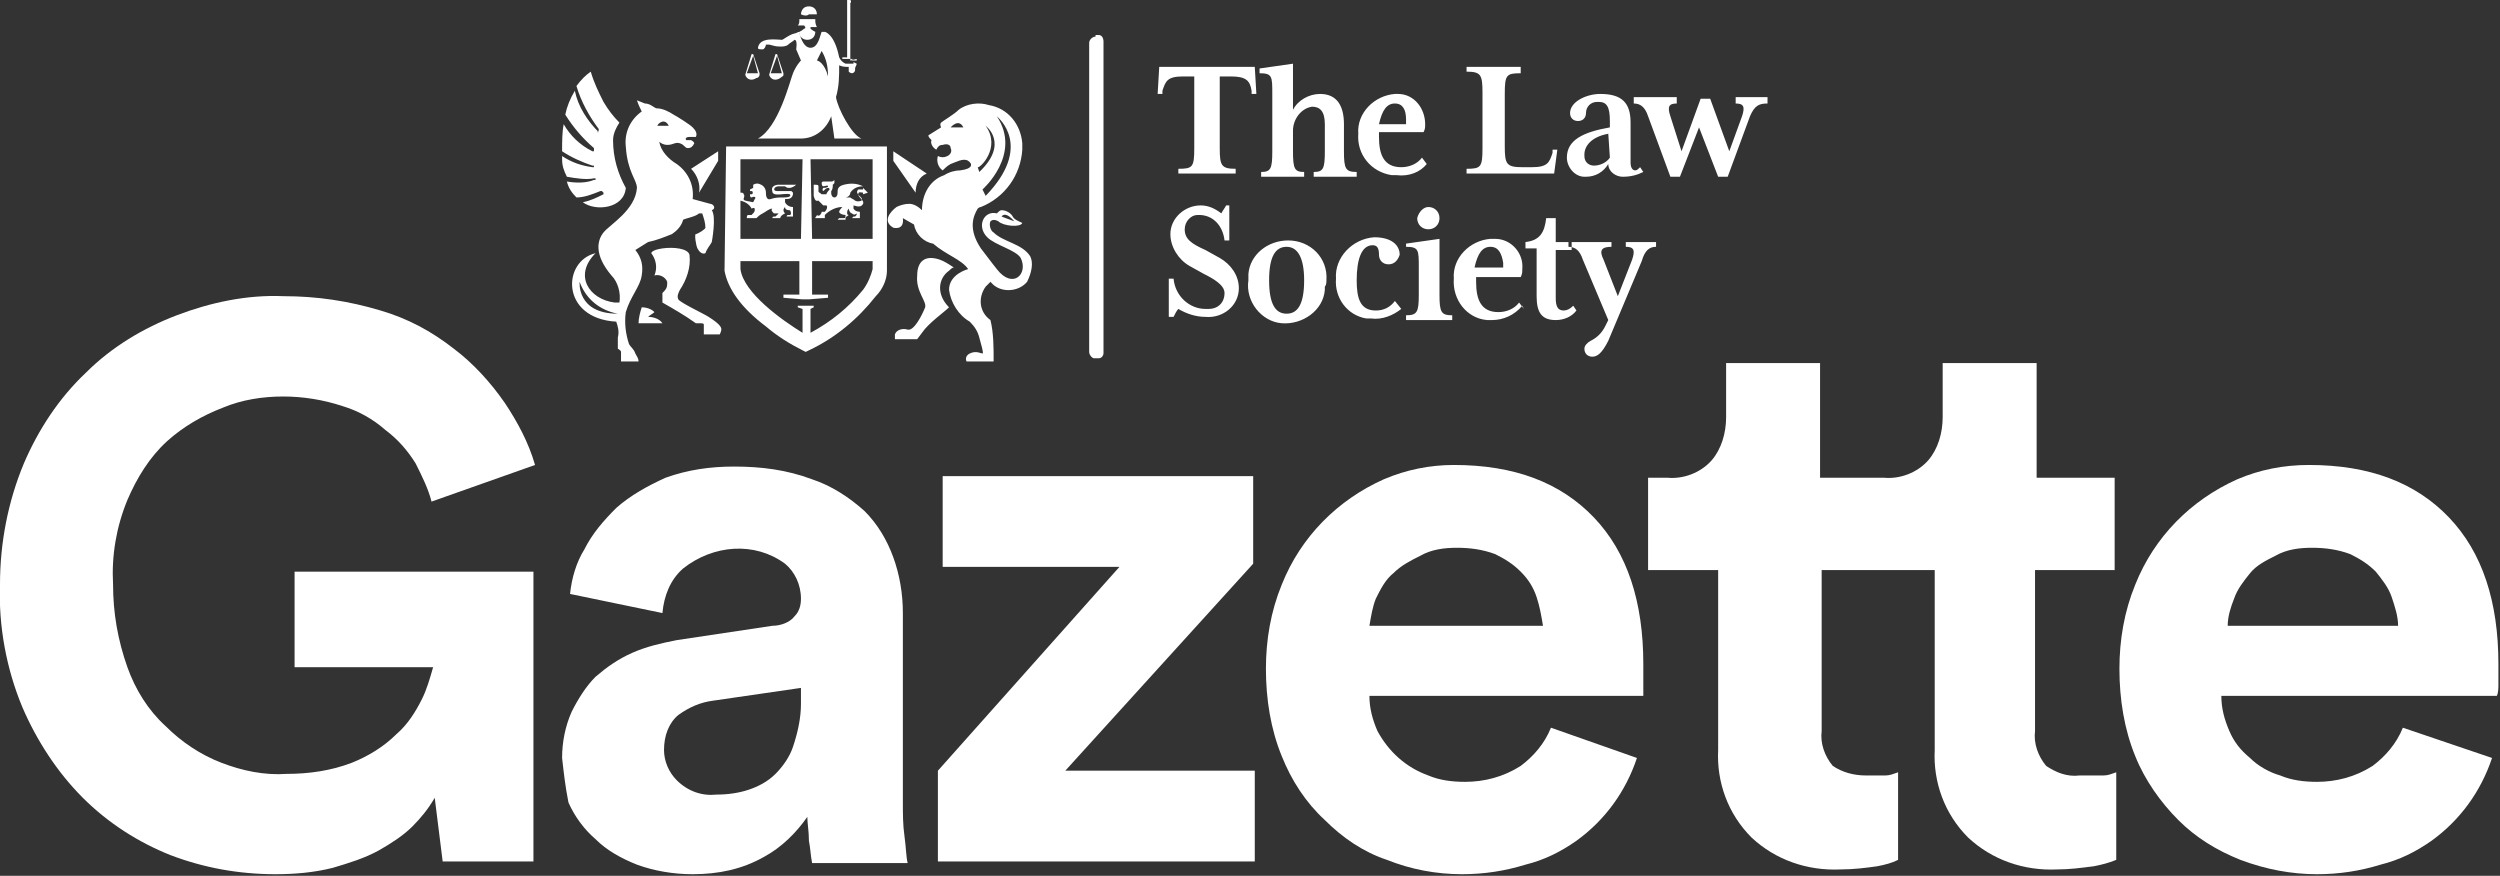
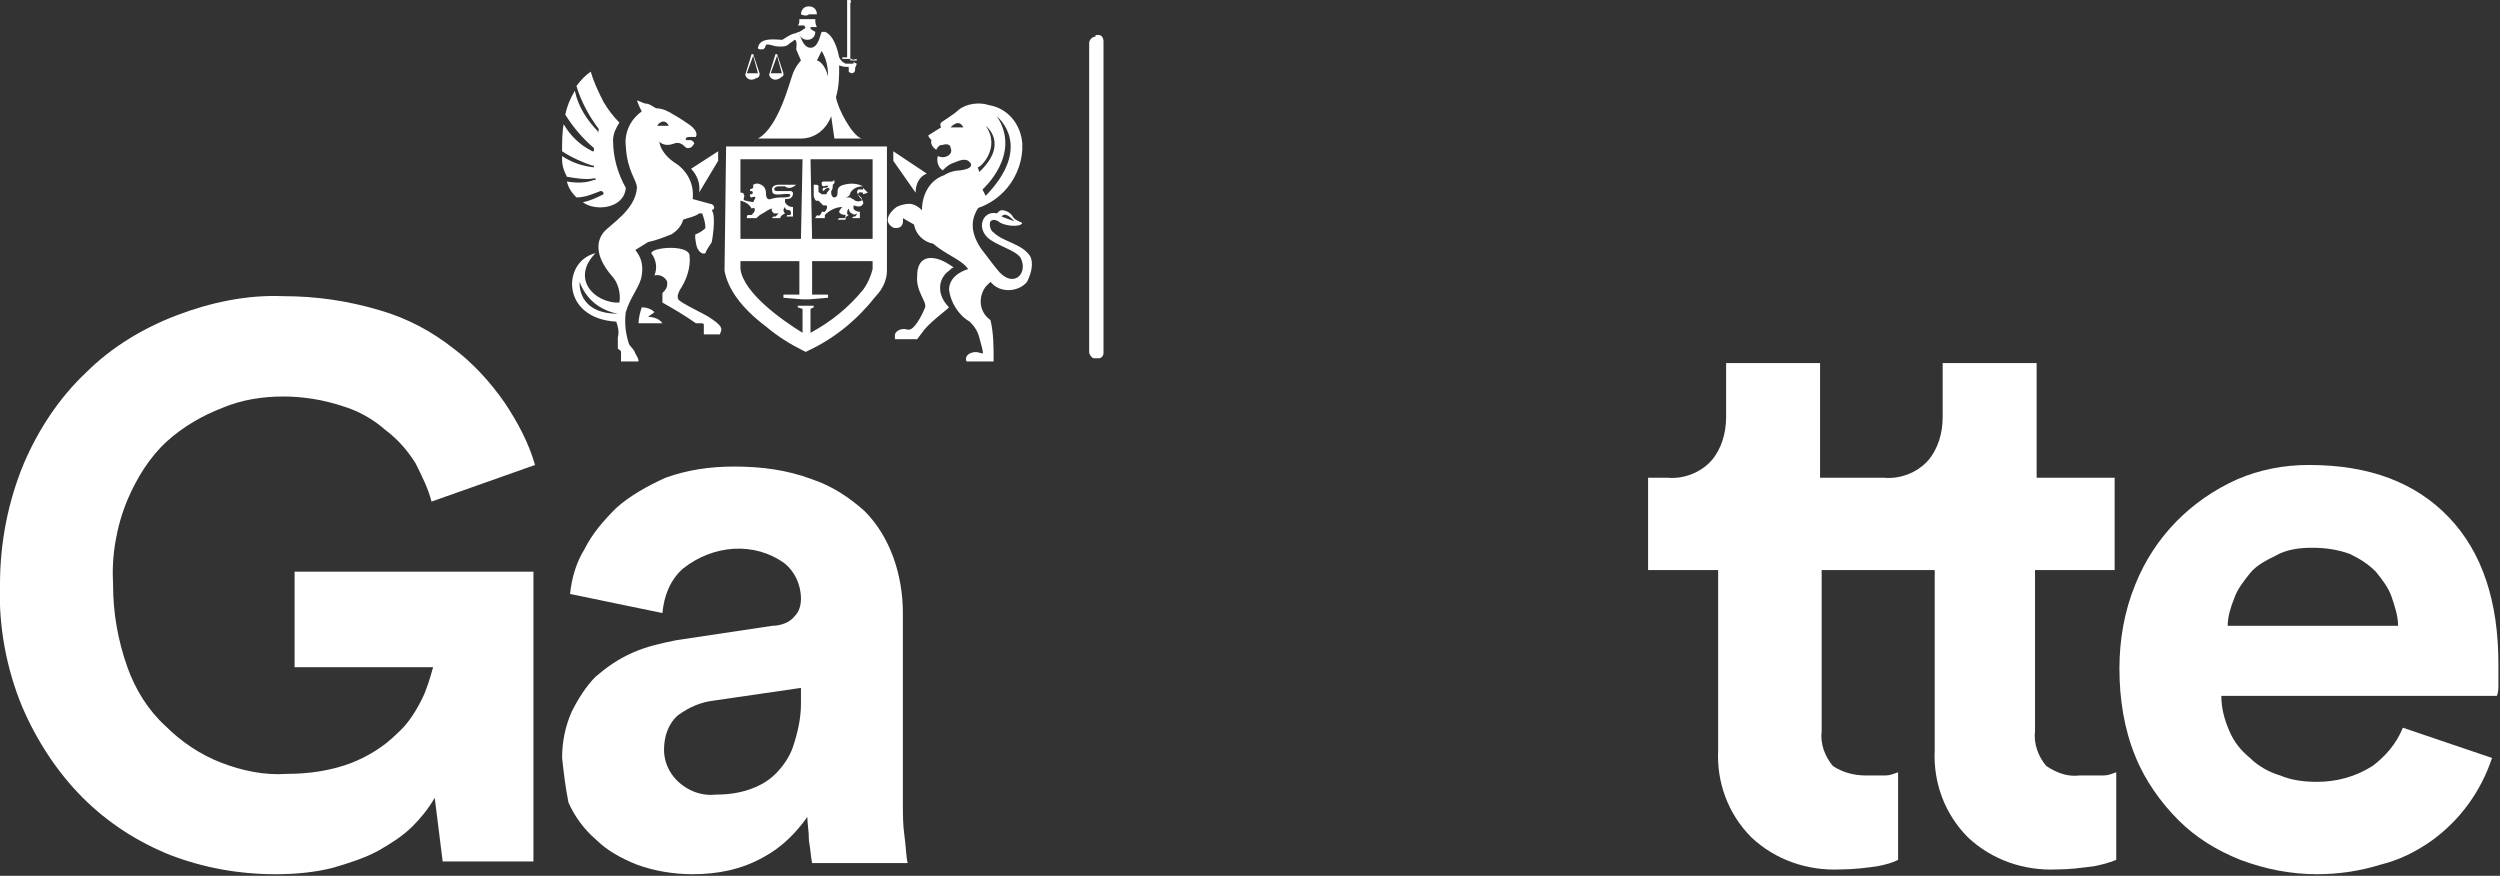
<svg xmlns="http://www.w3.org/2000/svg" width="157" height="55" viewBox="0 0 157 55" fill="none">
  <rect x="0" y="0" width="157" height="55" fill="#333333" stroke="none" />
  <g clip-path="url(#clip0_517_2271)">
    <path d="M27.8 54.1L27.3 50.1C26.9 50.8 26.4 51.4 25.9 51.9C25.3 52.5 24.5 53 23.8 53.4C22.9 53.9 21.9 54.2 20.9 54.5C19.7 54.8 18.5 54.9 17.3 54.9C15 54.9 12.8 54.5 10.7 53.7C8.7 52.9 6.8 51.7 5.2 50.1C3.6 48.5 2.3 46.5 1.4 44.4C0.4 42 -0.1 39.3 -0 36.7C-0 34.1 0.5 31.5 1.5 29.1C2.4 27 3.7 25 5.4 23.4C7 21.8 9 20.6 11.1 19.8C13.2 19 15.5 18.5 17.8 18.6C19.9 18.6 21.9 18.9 23.9 19.5C25.6 20 27.1 20.8 28.5 21.9C29.7 22.8 30.8 24 31.7 25.3C32.5 26.5 33.2 27.8 33.6 29.2L27.1 31.5C26.9 30.7 26.5 29.9 26.1 29.1C25.6 28.3 25 27.6 24.2 27C23.4 26.3 22.5 25.8 21.5 25.5C20.3 25.1 19 24.9 17.8 24.9C16.5 24.9 15.2 25.1 14 25.6C12.7 26.1 11.5 26.8 10.5 27.7C9.4 28.7 8.6 30 8 31.4C7.3 33.1 7 34.9 7.1 36.7C7.1 38.5 7.4 40.2 8 41.9C8.5 43.3 9.3 44.6 10.4 45.6C11.4 46.6 12.6 47.4 13.9 47.9C15.2 48.4 16.6 48.7 18 48.6C19.4 48.6 20.8 48.4 22.1 47.9C23.1 47.5 24.1 46.9 24.9 46.1C25.6 45.5 26.1 44.7 26.5 43.9C26.8 43.3 27 42.6 27.2 41.9H18.5V35.9H33.5V54.1H27.8Z" fill="white" />
    <path fill-rule="evenodd" clip-rule="evenodd" d="M35.3 47.6C35.3 46.6 35.5 45.6 35.9 44.7C36.3 43.9 36.8 43.1 37.4 42.5C38.1 41.9 38.8 41.4 39.7 41C40.6 40.6 41.5 40.4 42.5 40.2L48.5 39.3C49 39.3 49.6 39.1 49.9 38.7C50.2 38.4 50.3 38 50.3 37.6C50.3 36.7 49.9 35.9 49.3 35.4C47.4 34 44.8 34.2 42.9 35.7C42.1 36.4 41.7 37.4 41.6 38.5L35.8 37.3C35.9 36.3 36.2 35.3 36.7 34.5C37.2 33.5 37.9 32.7 38.7 31.9C39.6 31.1 40.7 30.5 41.8 30C43.2 29.5 44.6 29.3 46.1 29.3C47.8 29.3 49.4 29.5 51 30.1C52.2 30.5 53.3 31.2 54.3 32.1C55.1 32.9 55.7 33.9 56.1 35C56.5 36.1 56.7 37.3 56.7 38.5V50.4C56.7 51.1 56.7 51.8 56.8 52.5C56.9 53.2 56.9 53.8 57 54.2H51C50.9 53.7 50.9 53.3 50.8 52.8C50.8 52.2 50.7 51.7 50.7 51.3C50 52.3 49.1 53.2 48 53.8C46.6 54.6 45.1 54.9 43.5 54.9C42.3 54.9 41.1 54.7 40 54.3C39 53.9 38.1 53.4 37.4 52.7C36.7 52.1 36.1 51.3 35.7 50.4C35.5 49.4 35.4 48.5 35.3 47.6ZM45 49.9C45.7 49.9 46.4 49.8 47 49.6C47.6 49.4 48.2 49.1 48.7 48.6C49.2 48.1 49.6 47.5 49.8 46.9C50.1 46 50.3 45.1 50.3 44.2V43.2L44.8 44C44 44.1 43.3 44.4 42.6 44.9C42 45.4 41.7 46.2 41.7 47.1C41.7 47.8 42 48.5 42.5 49C43.2 49.7 44.1 50 45 49.9Z" fill="white" />
-     <path d="M58.9 54.1V48.4L70.3 35.6H59.2V29.9H78.7V35.4L66.9 48.4H78.8V54.1H58.9Z" fill="white" />
-     <path fill-rule="evenodd" clip-rule="evenodd" d="M102.8 47.6C102.1 49.7 100.8 51.5 99 52.8C98 53.5 97 54 95.8 54.3C94.5 54.7 93.2 54.9 91.8 54.9C90.2 54.9 88.6 54.6 87.1 54C85.6 53.5 84.3 52.6 83.2 51.5C82 50.4 81.1 49 80.5 47.5C79.8 45.8 79.5 43.9 79.5 42C79.5 40.2 79.8 38.4 80.5 36.7C81.7 33.7 84 31.4 86.9 30.1C88.3 29.5 89.8 29.2 91.3 29.2C95.1 29.2 98 30.3 100.1 32.5C102.2 34.7 103.2 37.8 103.2 41.7V43.7H86C86 44.5 86.2 45.2 86.5 45.9C87.2 47.2 88.3 48.2 89.7 48.7C90.4 49 91.2 49.1 92 49.1C93.2 49.1 94.4 48.8 95.5 48.1C96.3 47.5 97 46.7 97.4 45.7L102.8 47.6ZM96.9 39.3C96.8 38.7 96.7 38.1 96.5 37.5C96.3 36.9 96 36.4 95.5 35.9C95 35.4 94.5 35.1 93.9 34.8C93.1 34.5 92.3 34.4 91.5 34.4C90.7 34.4 89.9 34.5 89.2 34.9C88.6 35.2 88 35.5 87.5 36C87 36.4 86.7 37 86.4 37.6C86.2 38.1 86.1 38.7 86 39.3H96.9Z" fill="white" />
    <path d="M132.8 35.8V30H127.9V22.8H122V26.2C122 27.2 121.7 28.2 121.1 28.9C120.4 29.7 119.3 30.1 118.3 30H114.3V22.8H108.4V26.2C108.4 27.2 108.1 28.2 107.5 28.9C106.8 29.7 105.7 30.1 104.7 30H103.5V35.8H107.9V47.1C107.8 49.1 108.5 51.1 110 52.6C111.5 54 113.5 54.7 115.6 54.6C116.4 54.6 117.2 54.5 117.9 54.4C118.4 54.3 118.8 54.2 119.2 54V48.5C118.9 48.6 118.7 48.7 118.4 48.7H117.2C116.4 48.7 115.7 48.5 115.1 48.1C114.6 47.5 114.3 46.7 114.4 45.9V35.8H121.5V47.1C121.4 49.1 122.1 51.1 123.6 52.6C125.1 54 127.1 54.7 129.2 54.6C130 54.6 130.7 54.5 131.5 54.4C132 54.3 132.4 54.2 132.9 54V48.5C132.6 48.6 132.4 48.7 132.1 48.7H130.6C129.8 48.8 129.1 48.5 128.5 48.1C128 47.5 127.7 46.7 127.8 45.9V35.8H132.8Z" fill="white" />
    <path fill-rule="evenodd" clip-rule="evenodd" d="M156.5 47.6C155.8 49.7 154.5 51.5 152.7 52.8C151.7 53.5 150.7 54 149.5 54.3C148.2 54.7 146.9 54.9 145.5 54.9C143.9 54.9 142.3 54.6 140.7 54C139.2 53.4 137.9 52.6 136.8 51.5C135.7 50.4 134.7 49 134.1 47.5C133.4 45.8 133.1 43.9 133.1 42C133.1 40.2 133.4 38.4 134.1 36.7C135.3 33.7 137.6 31.4 140.5 30.1C141.9 29.5 143.4 29.2 145 29.2C148.8 29.2 151.7 30.3 153.8 32.5C155.9 34.7 156.9 37.8 156.9 41.7V43C156.9 43.2 156.9 43.5 156.8 43.7H139.5C139.5 44.5 139.7 45.2 140 45.9C140.3 46.6 140.7 47.1 141.3 47.6C141.8 48.1 142.5 48.5 143.2 48.7C143.9 49 144.7 49.1 145.5 49.1C146.7 49.1 147.9 48.8 149 48.1C149.8 47.5 150.5 46.7 150.9 45.7L156.5 47.6ZM150.6 39.3C150.6 38.7 150.4 38.1 150.2 37.5C150 36.9 149.6 36.4 149.2 35.9C148.7 35.4 148.2 35.1 147.6 34.8C146.8 34.5 146 34.4 145.2 34.4C144.4 34.4 143.6 34.5 142.9 34.9C142.3 35.2 141.7 35.5 141.3 36C140.9 36.5 140.5 37 140.3 37.6C140.1 38.1 139.9 38.7 139.9 39.3H150.6Z" fill="white" />
-     <path fill-rule="evenodd" clip-rule="evenodd" d="M104 15.5V15.2H102.1V15.5C102.6 15.5 102.7 15.7 102.5 16.3L101.6 18.6L100.7 16.3C100.4 15.7 100.6 15.5 101.2 15.5V15.2H98.5V15.5C98.9 15.5 99.2 15.7 99.4 16.3L101 20.1L100.8 20.5C100.6 20.9 100.3 21.2 99.9 21.4C99.7 21.5 99.5 21.7 99.5 21.9C99.5 22.2 99.7 22.4 100 22.4C100.3 22.4 100.6 22.2 101 21.4L103.1 16.4C103.3 15.7 103.6 15.5 104 15.5ZM99 19.5L98.8 19.2C98.6 19.4 98.4 19.5 98.2 19.5C97.8 19.5 97.7 19.2 97.7 18.7V15.7H98.7V15.2H97.7V13.7H97.1C97 14.6 96.7 15.1 95.8 15.2V15.6H96.5V18.6C96.5 19.6 96.8 20.1 97.7 20.1C98.2 20.1 98.7 19.9 99 19.5ZM94.4 16.5V16.8H92.6C92.8 15.9 93.1 15.5 93.6 15.5C94.1 15.5 94.3 15.9 94.4 16.5ZM95.7 19.4L95.4 19C95.1 19.4 94.6 19.6 94.1 19.6C93 19.6 92.7 18.8 92.7 17.7V17.4H95.5C95.6 17.2 95.6 17.1 95.6 16.9C95.7 15.9 94.9 15 93.9 15H93.6C92.3 15.1 91.2 16.2 91.3 17.5C91.2 18.8 92.1 20 93.4 20.1H93.7C94.4 20.1 95.1 19.8 95.6 19.2C95.6 19.2 95.7 19.4 95.7 19.4ZM89 13.7C89 14.1 89.3 14.4 89.7 14.4C90.1 14.4 90.4 14.1 90.4 13.7C90.4 13.3 90.1 13 89.7 13C89.4 13 89.1 13.3 89 13.7ZM91.2 20.1V19.8C90.5 19.8 90.4 19.6 90.4 18.5V15L88.3 15.3V15.5C89.1 15.5 89.1 15.7 89.1 16.8V18.5C89.1 19.6 89 19.8 88.3 19.8V20.1C88.3 20.1 91.2 20.1 91.2 20.1ZM88 19.4L87.6 18.9C87.3 19.3 86.9 19.5 86.4 19.5C85.4 19.5 85.2 18.7 85.2 17.6C85.2 16.3 85.5 15.4 86.2 15.4C86.5 15.4 86.6 15.6 86.6 16C86.6 16.3 86.8 16.6 87.2 16.6C87.6 16.6 87.8 16.3 87.9 16C87.9 15.4 87.4 14.9 86.3 14.9C84.9 15 83.8 16.2 83.9 17.5C83.8 18.7 84.6 19.8 85.8 20H86.1C86.8 20.1 87.5 19.8 88 19.4ZM81.9 17.6C81.9 19.1 81.5 19.7 80.8 19.7C80.1 19.7 79.7 19.1 79.7 17.6C79.7 16.1 80.1 15.5 80.8 15.5C81.5 15.5 81.9 16.2 81.9 17.6ZM83.3 17.6C83.4 16.2 82.3 15.1 80.9 15.1C79.6 15.1 78.5 16 78.4 17.2V17.6C78.2 18.9 79.2 20.2 80.5 20.3C81.8 20.4 83.1 19.5 83.2 18.2V18C83.3 17.9 83.3 17.7 83.3 17.6ZM77.8 18.1C77.8 17.3 77.3 16.6 76.6 16.2L75.7 15.7C74.8 15.3 74.4 15 74.4 14.4C74.4 13.9 74.8 13.5 75.2 13.5H75.3C76.2 13.5 76.8 14.2 76.9 15.1H77.2V12.9H77C76.9 13.1 76.8 13.2 76.7 13.4C76.3 13.1 75.9 12.9 75.4 12.9C74.4 12.9 73.5 13.7 73.5 14.7C73.5 15.5 74 16.3 74.7 16.7L75.6 17.2C76.2 17.5 76.9 17.9 76.9 18.4C76.9 19 76.5 19.4 75.9 19.4H75.7C74.7 19.4 73.8 18.6 73.7 17.5H73.4V19.9H73.7C73.8 19.7 73.9 19.5 74 19.4C74.5 19.7 75.1 19.9 75.7 19.9C76.8 20 77.8 19.2 77.8 18.1ZM111 6.5V6.1H109V6.5C109.5 6.5 109.6 6.7 109.4 7.3L108.6 9.5L107.4 6.2H106.8L105.6 9.5L104.9 7.3C104.7 6.7 104.8 6.5 105.3 6.5V6.1H102.6V6.5C103 6.5 103.3 6.7 103.5 7.3L104.9 11.1H105.5L106.7 8L107.9 11.1H108.5L109.9 7.3C110.2 6.6 110.5 6.5 111 6.5ZM101.1 9.9C100.9 10.2 100.5 10.4 100.1 10.4C99.8 10.4 99.5 10.2 99.5 9.8V9.7C99.5 9.2 99.9 8.6 101 8.4C101 8.4 101.1 9.9 101.1 9.9ZM103.2 10.8L103 10.5C102.9 10.6 102.8 10.7 102.7 10.7C102.5 10.7 102.4 10.5 102.4 10.2V7.7C102.4 6.5 101.9 5.9 100.5 5.9C99.6 5.9 98.6 6.4 98.6 7.1C98.6 7.4 98.8 7.6 99.1 7.6C99.4 7.6 99.6 7.4 99.6 7.1C99.6 6.7 99.9 6.4 100.3 6.4H100.4C100.9 6.4 101.1 6.7 101.1 7.6V8C99.4 8.3 98.4 8.8 98.4 9.9C98.4 10.5 98.9 11.1 99.5 11.1H99.6C100.2 11.1 100.7 10.8 101 10.3C101 10.8 101.5 11.1 101.9 11.1C102.4 11.1 102.8 11 103.2 10.8ZM97.8 9.4H97.5V9.6C97.3 10.2 97.2 10.5 96.2 10.5H95.6C94.6 10.5 94.5 10.3 94.5 9.2V5.9C94.5 4.7 94.6 4.6 95.5 4.6V4.2H92.1V4.5C93 4.5 93.1 4.7 93.1 5.8V9.3C93.1 10.5 93 10.6 92.1 10.6V10.9H97.6C97.6 10.9 97.8 9.4 97.8 9.4ZM88.3 7.5V7.8H86.6C86.8 6.9 87.1 6.5 87.6 6.5C88.1 6.5 88.3 6.9 88.3 7.5ZM89.6 10.3L89.3 9.9C89 10.3 88.5 10.5 88 10.5C86.9 10.5 86.6 9.7 86.6 8.6V8.3H89.4C89.5 8.1 89.5 8 89.5 7.8C89.5 6.8 88.8 5.9 87.8 5.9H87.6C86.3 6 85.2 7.1 85.3 8.4C85.2 9.7 86.1 10.8 87.4 11H87.7C88.5 11.1 89.2 10.8 89.6 10.3ZM85.2 11.1V10.8C84.5 10.8 84.4 10.6 84.4 9.5V7.8C84.4 6.7 84 5.9 82.9 5.9C82.2 5.9 81.5 6.3 81.2 6.9V4L79.1 4.3V4.6C79.9 4.6 79.9 4.8 79.9 5.9V9.5C79.9 10.6 79.8 10.8 79.2 10.8V11.1H81.9V10.8C81.3 10.8 81.2 10.6 81.2 9.5V8.2C81.2 7.5 81.7 6.8 82.4 6.7C82.9 6.7 83.2 7 83.2 7.8V9.5C83.2 10.6 83.1 10.8 82.5 10.8V11.1H85.2ZM78.9 5.9L78.8 4.2H72.8L72.7 5.9H73V5.7C73.2 5.1 73.3 4.8 74.3 4.8H75V9.3C75 10.5 74.9 10.6 74 10.6V10.9H77.6V10.6C76.7 10.6 76.6 10.4 76.6 9.3V4.8H77.3C78.3 4.8 78.5 5.1 78.6 5.7V5.9H78.9Z" fill="white" />
    <path d="M68.8 2.3C68.6 2.3 68.4 2.5 68.4 2.7V22.1C68.4 22.3 68.6 22.5 68.7 22.5H69C69.2 22.5 69.3 22.3 69.3 22.2V2.6C69.3 2.6 69.3 2.2 69 2.2H68.8V2.3Z" fill="white" />
    <path fill-rule="evenodd" clip-rule="evenodd" d="M46.8 4.7C46.9 5 47.2 5.1 47.5 4.9C47.6 4.9 47.7 4.8 47.7 4.7V4.6L47.3 3.4H47.2L46.8 4.7C46.7 4.7 46.7 4.7 46.8 4.7ZM46.9 4.6L47.3 3.5L47.6 4.6H46.9ZM48.3 4.7C48.4 5 48.7 5.1 49 4.9C49.1 4.8 49.2 4.8 49.2 4.7V4.6L48.8 3.4H48.7L48.3 4.7ZM48.4 4.6L48.8 3.5L49.1 4.6H48.4Z" fill="white" />
    <path fill-rule="evenodd" clip-rule="evenodd" d="M46.5 10V15H50.3L50.4 10H46.5ZM54.8 10H50.9L51 15H54.8V10ZM54.8 16.9V16.4H51V18.5H52V18.7L50.8 18.8H50.4L49.2 18.7V18.5H50.2V16.4H46.5V16.9C46.7 18.4 49.1 20.1 50.4 20.9V19.4L50.1 19.3V19.2H51.1V19.3L50.9 19.4V20.9C52.2 20.2 53.3 19.3 54.2 18.2C54.5 17.8 54.7 17.3 54.8 16.9ZM45.6 9.2H55.7V17C55.7 17.6 55.4 18.2 55 18.6C53.9 20 52.5 21.2 50.8 22L50.6 22.1L50.4 22C49.6 21.6 48.8 21.1 48.1 20.5C46.5 19.3 45.7 18.1 45.5 17L45.6 9.2ZM51.4 12.6L51.7 12.9H51.9C52 13 51.9 13.2 51.8 13.3H51.6C51.6 13.3 51.6 13.4 51.5 13.5C51.4 13.6 51.3 13.5 51.3 13.5C51.3 13.6 51.2 13.6 51.2 13.7H51.8V13.5C52.1 13.2 52.5 13 52.9 13C52.9 13 52.7 13.2 52.7 13.3C52.7 13.4 52.9 13.5 53.1 13.5C53.1 13.6 53.1 13.7 53 13.7H52.7L52.6 13.8H53.1V13.7C53.1 13.6 53.2 13.6 53.3 13.5C53.3 13.5 53.2 13.5 53.2 13.4C53.2 13.3 53.2 13.2 53.3 13.1C53.3 13.2 53.4 13.4 53.5 13.4C53.6 13.5 53.7 13.5 53.8 13.4C53.8 13.5 53.8 13.5 53.7 13.6H53.6L53.5 13.7H54V13.5V13.3C54 13.3 53.7 13.3 53.6 13.1V12.9C53.9 13 54.1 13 54.2 12.8C54.3 12.6 53.9 12.4 53.9 12.2C53.9 12 54.1 12.1 54.2 12.1V12.2L54.5 12.1L54.2 11.8V11.9H53.9C53.6 12.2 54.3 12.4 54.1 12.6C54.1 12.6 53.9 12.7 53.7 12.6C53.6 12.5 53.5 12.5 53.4 12.4H53.1C53.2 12.4 53.4 12.3 53.4 12.1C53.6 11.8 53.9 11.7 54.2 11.7C53.8 11.5 53.4 11.5 53 11.6C52.6 11.7 52.6 11.9 52.6 12.1C52.6 12.3 52.5 12.4 52.4 12.4C52.3 12.4 52.2 12.3 52.2 12.1V12C52.3 11.9 52.3 11.7 52.3 11.6L52.4 11.5V11.3C52.3 11.4 52.3 11.4 52.1 11.4H51.7C51.7 11.4 51.6 11.4 51.6 11.5C51.6 11.5 51.6 11.7 51.7 11.7C51.8 11.7 52 11.6 52 11.7C52 11.8 51.7 11.8 51.7 11.8C51.7 11.8 51.6 11.9 51.7 12C51.8 11.9 51.9 11.8 52 11.8C52.1 11.8 52.1 11.9 52.1 11.9C52.1 11.9 51.9 12.1 51.9 12.2H51.6C51.5 12.1 51.4 12.1 51.4 12V11.7C51.4 11.6 51.3 11.6 51.1 11.6V12.3C51.2 12.7 51.3 12.6 51.4 12.6ZM47.2 13.1C47.4 13 47.4 13.1 47.4 13.2C47.4 13.3 47.3 13.4 47.2 13.5H47C46.9 13.5 46.9 13.6 46.9 13.7H47.5C47.6 13.6 47.7 13.5 47.9 13.4C48.1 13.3 48.3 13.1 48.5 13.1C48.4 13.2 48.5 13.3 48.6 13.4H48.9L48.7 13.6H48.6C48.5 13.6 48.5 13.7 48.5 13.7H49C49 13.6 49.1 13.5 49.3 13.4C49.3 13.4 49.2 13.3 49.2 13.2C49.2 13.1 49.3 13 49.3 13C49.3 13.2 49.5 13.2 49.6 13.2C49.7 13.3 49.7 13.5 49.6 13.5H49.5C49.4 13.5 49.4 13.6 49.4 13.6H49.8V13C49.6 13 49.4 12.9 49.3 12.7V12.5C49.5 12.5 49.6 12.5 49.7 12.4C49.8 12.3 49.8 12.2 49.8 12.1L49.7 12H48.8C48.5 12 48.6 11.7 48.9 11.7H49.3C49.4 11.8 49.5 11.8 49.6 11.8C49.7 11.8 49.9 11.7 50 11.6H48.9C48.7 11.6 48.4 11.7 48.5 12C48.5 12.4 49.3 12.1 49.6 12.2C49.6 12.2 49.8 12.4 49.2 12.4C48.9 12.4 48.7 12.4 48.4 12.5C48.1 12.6 48.1 12.2 48.1 12.1C48.1 11.9 48 11.7 47.8 11.6C47.6 11.5 47.5 11.5 47.3 11.6V11.8L47.1 11.9V12H47.2C47.3 12 47.3 12.2 47.2 12.2H47.1C47.1 12.3 47.1 12.4 47.2 12.4C47.4 12.3 47.5 12.4 47.4 12.5L47.3 12.7C46.8 12.6 46.7 12.6 46.7 12.5C46.7 12.4 46.8 12.3 46.7 12.2C46.7 12.1 46.6 12.1 46.5 12.1V12.6C46.9 12.7 47.1 12.9 47.2 13.1ZM51.3 3.8C51.4 3.8 51.8 4 52 4.8C52 4.2 51.9 3.7 51.6 3.2L51.3 3.8ZM50.3 3.8L50 3.1C50 3.1 50.1 2.5 49.9 2.5C49.8 2.6 49.6 2.7 49.5 2.8C49.3 3 48.7 2.9 48.7 2.9L48.3 2.8H48.1C48.1 2.9 48 3.1 47.9 3.1C47.7 3.1 47.6 3.1 47.6 3C47.7 2.3 48.8 2.5 49.1 2.5C49.2 2.5 49.5 2.2 49.9 2.1C50 2.1 50.1 2 50.2 2C50.2 2.1 50.4 3 50.9 3C51.4 3 51.5 2.2 51.6 2H51.8C51.8 2 52.4 2.1 52.7 3.6C52.8 3.8 52.9 3.9 53.1 4H53.6V3.9L53.8 4C53.8 4.1 53.7 4.2 53.7 4.3V4.4C53.7 4.5 53.6 4.6 53.5 4.6C53.4 4.6 53.3 4.5 53.3 4.5V4.2C53.1 4.2 52.9 4.2 52.7 4.1C52.7 4.8 52.7 5.4 52.5 6.1C52.6 6.8 53.5 8.5 54.1 8.7H52.4L52.2 7.3C51.9 8.1 51.2 8.7 50.3 8.7H47.6C48.9 8 49.6 5.1 49.8 4.6C50 4.1 50.3 3.8 50.3 3.8ZM50.5 1.8C50.5 1.8 50.4 1.9 50.2 2C50.2 2.3 50.4 2.5 50.7 2.5C51 2.5 51.2 2.3 51.2 2C51 1.9 50.9 1.8 50.9 1.8V1.7H51.3C51.2 1.5 51.2 1.4 51.2 1.2H50.2C50.2 1.4 50.2 1.5 50.1 1.6H50.5C50.6 1.7 50.6 1.8 50.5 1.8ZM50.8 0.9H51.3C51.3 0.6 51.1 0.4 50.8 0.4C50.3 0.4 50.3 0.9 50.3 0.9C50.5 1 50.7 1 50.8 0.9ZM53.4 3.8H53.8V3.7L53.4 3.8V0.2C53.4 0.2 53.5 0.1 53.4 0H53.2V3.6H52.9V3.7H53.6L53.4 3.8ZM57.5 12.1C57.5 11.6 57.7 11.1 58.2 10.9L56.1 9.5V10.1L57.5 12.1ZM59.9 16.8C59.6 16.6 59.3 16.4 59 16.3C58.1 16 57.6 16.4 57.6 17.3C57.5 18.3 58.2 18.9 58.1 19.3C57.9 19.8 57.4 20.8 57 20.7C56.7 20.6 56.3 20.7 56.2 21V21.3H57.6L57.9 20.9C58.3 20.3 59.3 19.6 59.6 19.3C58.8 18.5 58.9 17.5 59.6 17C59.7 16.9 59.8 16.8 59.9 16.8ZM43.9 12.1L45.1 10.1V9.5L43.4 10.6C43.8 11 44 11.6 43.9 12.1ZM38.5 8.8C38.5 8.4 38.7 8 38.9 7.7C38.5 7.3 38.2 6.9 37.9 6.4C37.6 5.8 37.3 5.2 37.1 4.5C36.8 4.7 36.5 5 36.2 5.4C36.5 6.4 37 7.3 37.6 8.1V8.2L37.5 8.3H37.6C36.9 7.6 36.3 6.7 36.1 5.7C35.8 6.2 35.6 6.7 35.5 7.2C36 8 36.6 8.7 37.3 9.3V9.5H37.2C36.4 9.1 35.8 8.5 35.4 7.8C35.3 8.3 35.3 8.9 35.3 9.5C35.9 9.9 36.6 10.2 37.2 10.4H37.3V10.5H37.2C36.5 10.4 35.9 10.2 35.3 9.8V10C35.3 10.4 35.4 10.7 35.6 11.1C36.2 11.2 36.8 11.3 37.3 11.2H37.4V11.3H37.3C36.8 11.5 36.2 11.5 35.6 11.4C35.7 11.8 35.9 12.1 36.2 12.4C36.7 12.4 37.2 12.2 37.7 12H37.8L37.9 12.1V12.2C37.5 12.4 37.1 12.6 36.6 12.7C37.4 13.3 39.2 13.1 39.3 11.8C38.8 10.9 38.5 9.9 38.5 8.8ZM44.5 19.9C44.2 19.7 42.7 19 42.6 18.8C42.5 18.6 42.6 18.4 42.7 18.2C43.1 17.6 43.4 16.8 43.3 16C43.2 15.6 42.3 15.5 41.6 15.6C40.9 15.7 40.9 15.9 40.9 15.9C41.2 16.3 41.3 16.8 41.1 17.3C41.4 17.2 41.8 17.4 41.9 17.7V17.8C41.9 18.1 41.8 18.2 41.6 18.4V19C42.3 19.4 43 19.8 43.7 20.3H43.9C44.1 20.3 44.2 20.3 44.2 20.4V21H45.2C45.2 21 45.3 20.8 45.3 20.7C45.3 20.6 45.3 20.4 44.5 19.9ZM41.6 20.3H40.1C40.1 20 40.2 19.6 40.3 19.3C40.6 19.3 40.9 19.4 41.1 19.6C41 19.7 40.8 19.8 40.7 19.9C41 19.9 41.4 20 41.6 20.3Z" fill="white" />
    <path fill-rule="evenodd" clip-rule="evenodd" d="M59.7 8C59.7 8 60.2 7.4 60.5 8H59.7ZM61.9 7.9C61.9 7.9 63.4 9 61.5 10.8L61.4 10.5C61.5 10.6 62.9 9.3 61.9 7.9ZM61.9 12.3L61.7 11.9C61.7 11.9 64.2 9.7 62.6 7.3C62.7 7.4 64.9 9.2 61.9 12.3ZM63.7 13.9L62.9 13.6C62.9 13.6 63.1 13.2 63.7 13.9ZM64.7 16.1C64.2 15.3 63 15.2 62.4 14.6C62.2 14.5 62.1 14.1 62.2 13.9C62.4 13.7 62.7 13.9 62.7 13.9C63 14.2 64.1 14.3 64.2 14C64 13.9 63.7 13.8 63.6 13.6C63.5 13.4 63.2 13.2 62.9 13.2C62.8 13.2 62.7 13.3 62.6 13.4C61.8 13.2 61.3 14.2 62 14.9C62.5 15.4 63.8 15.7 64.1 16.2C64.6 17.2 63.6 18.2 62.6 16.9C62.6 16.9 62.2 16.4 61.6 15.6C60.8 14.4 61.1 13.6 61.4 13.1C61.4 13.1 61.5 13 61.6 13C63.1 12.4 64.1 11 64.2 9.4V9C64.1 7.8 63.3 6.8 62.1 6.6C61.5 6.4 60.7 6.5 60.2 6.9C59.9 7.2 59.2 7.6 59.1 7.7C59 7.8 59.1 8 59.1 8C58.8 8.2 58.6 8.3 58.3 8.5C58.3 8.6 58.4 8.7 58.5 8.8C58.4 9 58.6 9.3 58.8 9.4C58.9 9.2 59 9.1 59.2 9.1C59.5 9 59.7 9.1 59.7 9.3C59.8 9.5 59.7 9.7 59.5 9.8C59.3 9.9 59.1 9.9 58.9 9.8C58.8 10.1 58.9 10.5 59.2 10.7C59.3 10.6 59.5 10.4 59.7 10.3C60 10.2 60.5 9.9 60.8 10.1C61.1 10.3 61.1 10.6 60.3 10.7C60 10.7 59.6 10.8 59.3 11C58.4 11.3 57.9 12.2 57.9 13.2C57.7 13 57.4 12.8 57.1 12.8C56.8 12.8 56.5 12.9 56.3 13C55.9 13.3 55.4 13.9 56.1 14.3C56.1 14.3 56.8 14.5 56.7 13.7C56.9 13.8 57.2 14 57.4 14.1C57.5 14.7 58 15.2 58.6 15.3C59.4 16 60.4 16.3 60.8 16.9C60.8 16.9 59.6 17.2 59.6 18.2C59.7 19 60.2 19.8 60.9 20.2C61.2 20.5 61.4 20.8 61.5 21.2C61.6 21.6 61.8 22.2 61.7 22.2C61.6 22.2 61.3 22 60.9 22.2C60.7 22.3 60.6 22.5 60.7 22.7H62.4C62.4 21.8 62.4 20.9 62.2 20.1C61.5 19.6 61.4 18.7 61.9 18L62.2 17.7L62.4 17.9C63 18.4 64 18.3 64.5 17.7C64.8 17.1 64.9 16.5 64.7 16.1ZM42 7.9H41.3C41.2 7.9 41.7 7.3 42 7.9ZM36.4 17.7C36.8 18.8 37.7 19.5 38.8 19.7C36.2 19.7 36.4 17.7 36.4 17.7ZM44.6 12.8L43.5 12.5C43.6 11.6 43.2 10.8 42.5 10.3C42 10 41.5 9.5 41.4 8.9C41.5 9 41.7 9.1 41.9 9.1C42.3 9.1 42.4 8.9 42.7 9C43 9.1 43 9.3 43.2 9.3C43.4 9.3 43.5 9.2 43.6 9C43.6 9 43.6 8.9 43.4 8.8H43.1C43 8.7 43.1 8.6 43.3 8.6H43.7C43.8 8.4 43.7 8.2 43.5 8C43.3 7.8 42.5 7.3 42.3 7.2C42 7 41.6 6.8 41.2 6.8C41 6.7 40.8 6.5 40.5 6.5L40 6.3C40.1 6.6 40.2 6.8 40.3 7C39.6 7.5 39.2 8.3 39.3 9.2C39.4 10.8 40 11.3 40 11.8C39.9 13.2 38.3 14.1 37.9 14.6C37.5 15.1 37.3 16 38.4 17.3C38.8 17.7 39 18.4 38.9 19H38.6C37 18.8 36 17.3 37.4 15.9C35.3 16.4 35.2 20 38.7 20.2C38.8 20.5 38.9 20.8 38.8 21.2V21.9C38.8 21.9 39 22 39 22.1V22.7H40.1C40.1 22.5 40 22.4 39.9 22.2C39.8 21.9 39.6 21.8 39.5 21.6C39.3 21 39.2 20.3 39.3 19.6C39.6 18.6 40.2 18 40.3 17.3C40.4 16.7 40.3 16.2 39.9 15.7C40.2 15.5 40.4 15.4 40.7 15.2C41.2 15.1 41.7 14.9 42.2 14.7C42.5 14.5 42.8 14.2 42.9 13.8C43.1 13.7 43.7 13.6 43.9 13.4H44.1C44.2 13.7 44.3 14 44.3 14.3C44.3 14.4 43.8 14.7 43.7 14.7C43.6 14.7 43.7 15.4 43.8 15.6C43.9 15.8 44.1 16 44.3 15.9C44.4 15.6 44.6 15.4 44.7 15.2C44.7 15.2 45 13.6 44.7 13.2C45 13.1 44.8 12.8 44.6 12.8Z" fill="white" />
  </g>
  <defs>
    <clipPath id="clip0_517_2271">
      <rect width="156.9" height="54.9" fill="white" />
    </clipPath>
  </defs>
</svg>